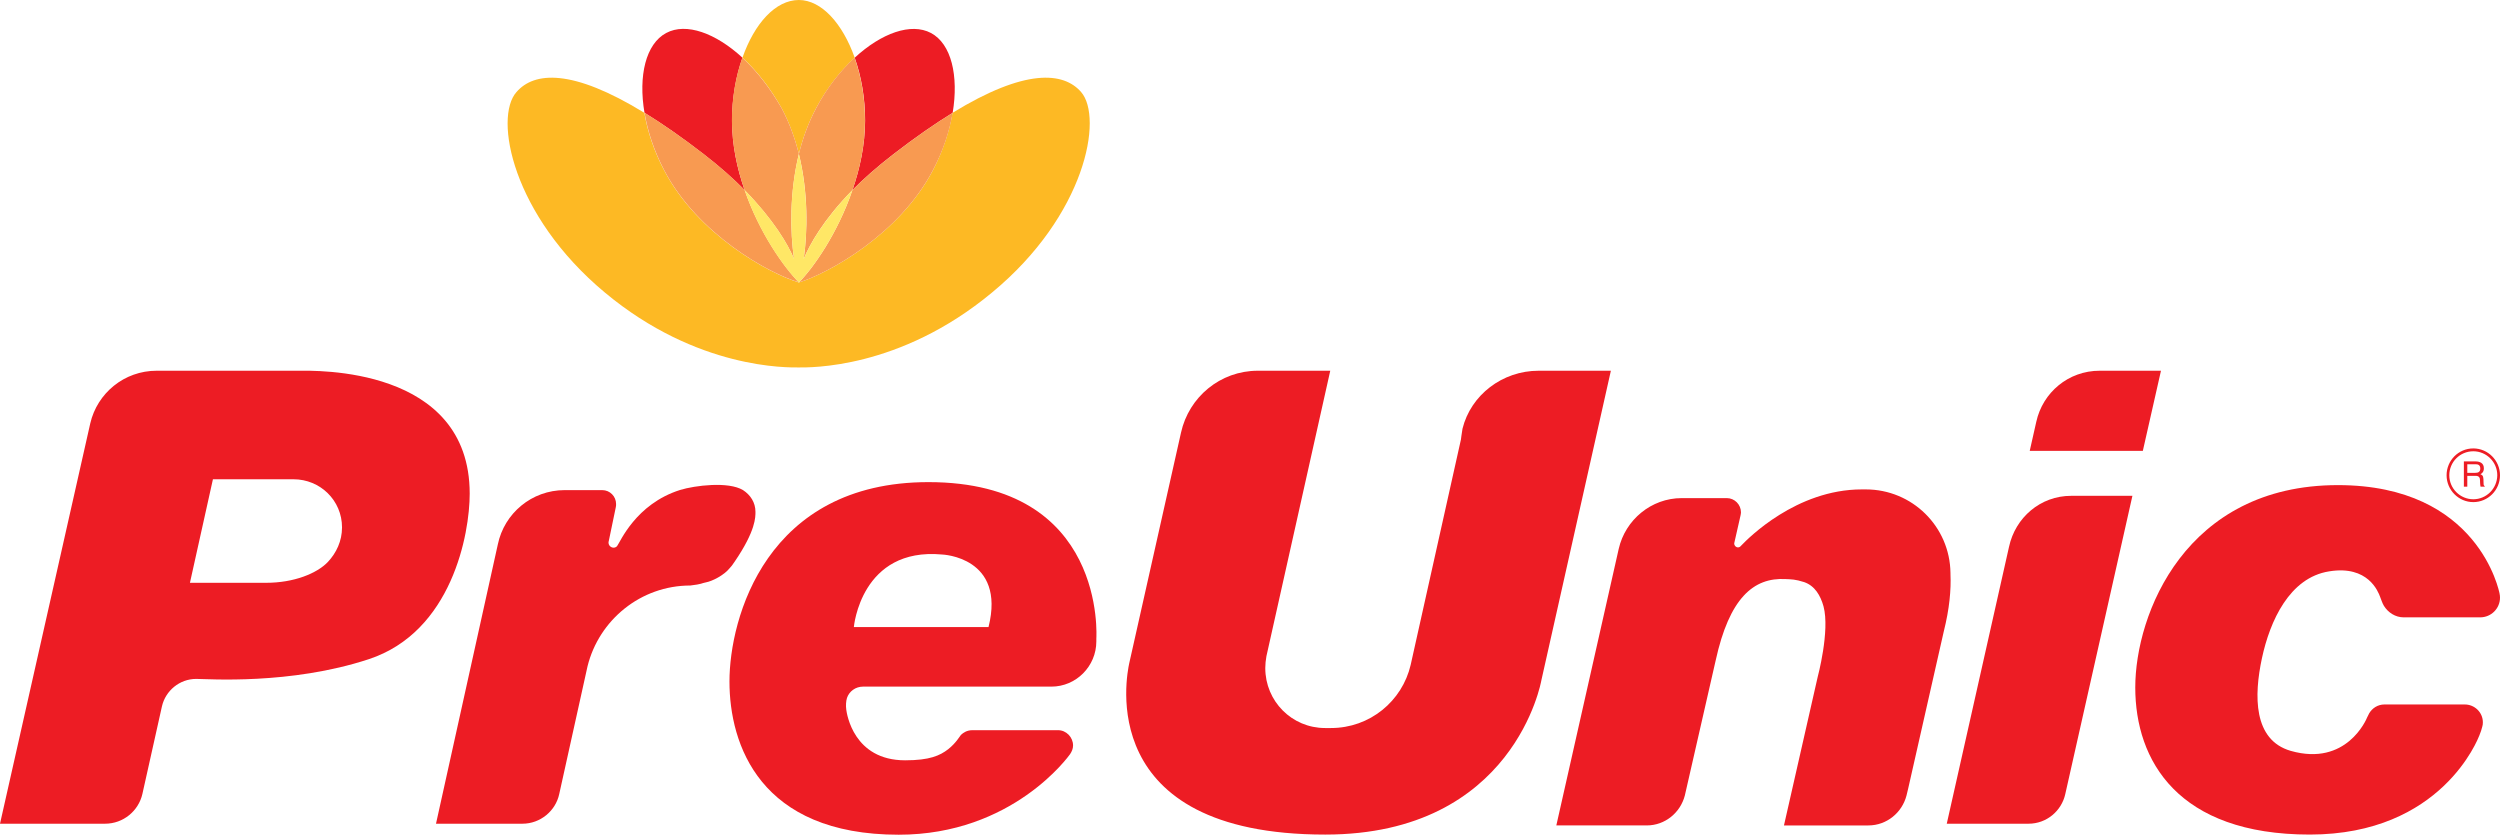
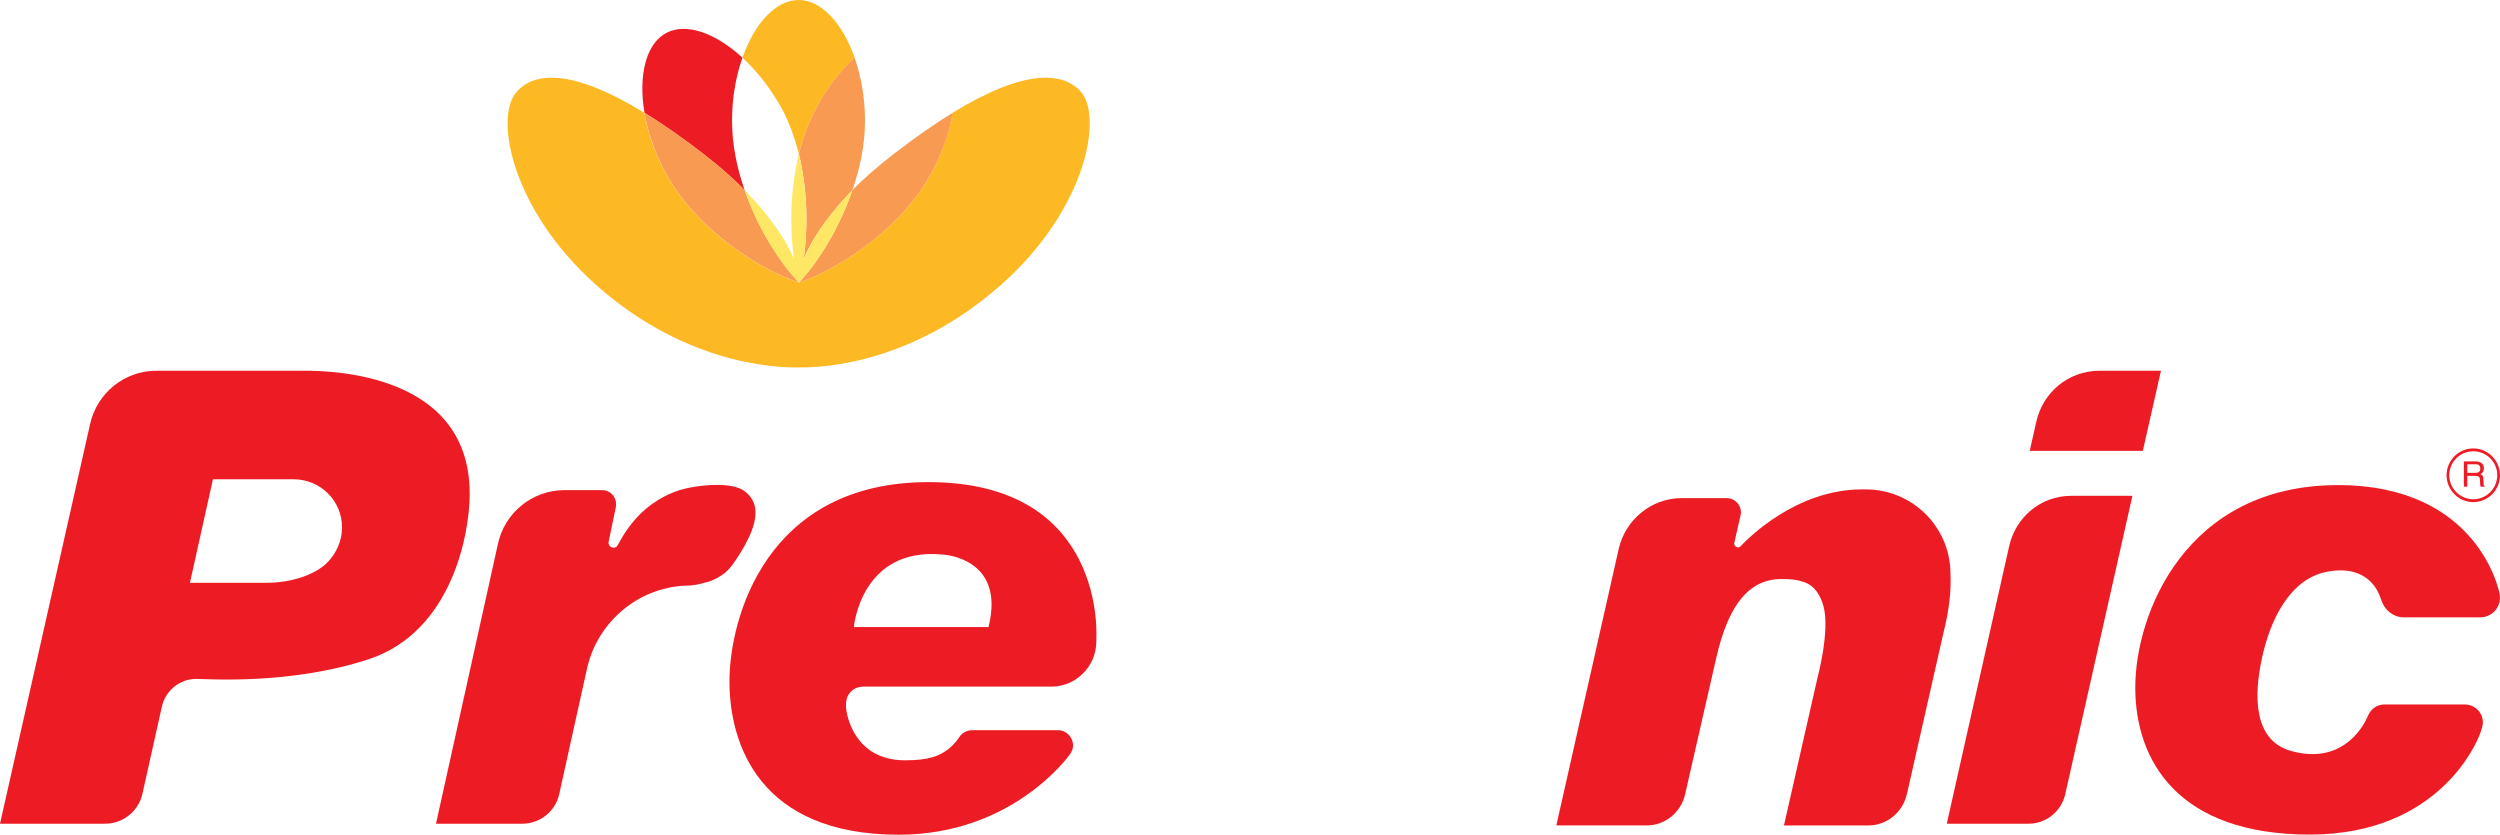
<svg xmlns="http://www.w3.org/2000/svg" version="1.1" id="Capa_2" x="0px" y="0px" viewBox="0 0 1750.6 584.5" style="enable-background:new 0 0 1750.6 584.5;" xml:space="preserve">
  <style type="text/css">
	.Sombra_x0020_paralela{fill:none;}
	.Esquinas_x0020_redondeadas_x0020_2_x0020_pt_x002E_{fill:#FFFFFF;stroke:#000000;stroke-miterlimit:10;}
	.Reflejo_x0020_vivo_x0020_X{fill:none;}
	.Bisel_x0020_suave{fill:url(#SVGID_1_);}
	.Atardecer{fill:#FFFFFF;}
	.Follaje_GS{fill:#FFDD00;}
	.Pompadour_GS{fill-rule:evenodd;clip-rule:evenodd;fill:#44ADE2;}
	.st0{fill:#ED1C24;}
	.st1{fill:#FDB924;}
	.st2{fill:#F89A51;}
	.st3{fill:#FFE766;}
</style>
  <linearGradient id="SVGID_1_" gradientUnits="userSpaceOnUse" x1="417.745" y1="-441.084" x2="418.452" y2="-440.377">
    <stop offset="0" style="stop-color:#DEDFE3" />
    <stop offset="0.174" style="stop-color:#D8D9DD" />
    <stop offset="0.352" style="stop-color:#C9CACD" />
    <stop offset="0.532" style="stop-color:#B4B5B8" />
    <stop offset="0.714" style="stop-color:#989A9C" />
    <stop offset="0.895" style="stop-color:#797C7E" />
    <stop offset="1" style="stop-color:#656B6C" />
  </linearGradient>
  <g>
    <path class="st0" d="M521.4,133.1c-5.3-15.2-8.8-31.7-8.8-48.6c0-16,2.7-31.1,7.3-44.1c-18.7-17.2-39.4-24.8-53.4-17.3   c-14.3,7.6-19.6,30-15.2,55.9c12.4,7.6,26.1,17.1,41.5,29C504.2,116.8,513.6,125.2,521.4,133.1" />
-     <path class="st0" d="M596.9,133.1c7.8-7.9,17.3-16.3,28.7-25.1c15.4-11.9,29.2-21.4,41.5-29c4.3-25.9-0.9-48.3-15.2-55.9   c-14-7.4-34.7,0.1-53.4,17.3c4.6,13,7.3,28.1,7.3,44.1C605.7,101.4,602.2,117.9,596.9,133.1" />
    <path class="st1" d="M757,64.4c-12.3-14.1-39.1-16.6-90,14.6c-2.2,13.1-6.8,27-13.9,40.5c-23.4,44.6-73,71.9-93.7,78.3   c-21.2-6.4-70.8-33.7-94.2-78.3C458,106,453.4,92,451.2,79c-50.8-31.2-77.2-28.7-89.5-14.6c-16.1,18-3,86.4,61.8,140.4   c64.8,54.1,128.5,52.5,135.8,52.5c7.3,0,70.5,1.5,135.4-52.5C760.1,150.8,772.7,82.4,757,64.4" />
    <path class="st2" d="M559.4,197.7c-10.1-10.2-27.6-34.5-38-64.7c-7.8-7.9-17.2-16.3-28.6-25.1c-15.4-11.9-29.2-21.4-41.5-29   c2.2,13.1,6.8,27,13.9,40.5C488.6,164,538.2,191.4,559.4,197.7" />
    <path class="st2" d="M596.9,133.1c-10.3,30.2-27.4,54.5-37.5,64.7c20.7-6.4,70.3-33.7,93.7-78.3C660.3,106,664.9,92,667.1,79   c-12.4,7.6-26.1,17.1-41.5,29C614.2,116.8,604.7,125.2,596.9,133.1" />
    <path class="st1" d="M547.4,75.9c5.4,10.2,9.3,21,12,31.9c2.7-10.9,6.6-21.7,12-31.9c7.5-14.1,17-26.2,27.1-35.5   C590,16.4,575.2,0,559.4,0c-16.3,0-31.1,16.4-39.5,40.4C530,49.7,539.5,61.8,547.4,75.9" />
-     <path class="st2" d="M521.4,133.1c20.4,21,30.3,37.9,34.6,48.2c-2.7-18.9-3.2-46.1,3.4-73.5c-2.7-10.9-6.6-21.7-12-31.9   c-8-14.1-17.5-26.2-27.6-35.5c-4.6,13-7.3,28.1-7.3,44.1C512.6,101.4,516.1,117.9,521.4,133.1" />
    <path class="st2" d="M571.4,75.9c-5.4,10.2-9.3,21-12,31.9c6.7,27.4,6.1,54.6,3.4,73.5c4.3-10.3,13.6-27.2,34.1-48.2   c5.3-15.1,8.8-31.7,8.8-48.6c0-16-2.7-31.1-7.3-44.1C588.3,49.7,578.8,61.8,571.4,75.9" />
    <path class="st3" d="M562.8,181.3c2.7-18.9,3.2-46.1-3.4-73.5c-6.7,27.4-6.1,54.6-3.4,73.5c-4.3-10.3-14.1-27.2-34.6-48.2   c10.3,30.2,27.8,54.5,38,64.7c10.1-10.2,27.2-34.5,37.5-64.7C576.5,154.1,567.1,171,562.8,181.3" />
    <g>
      <path class="st0" d="M1731.9,314c-10.3,0-18.7,8.4-18.7,18.8c0,10.3,8.4,18.8,18.7,18.8c10.3,0,18.7-8.4,18.7-18.8    C1750.6,322.5,1742.2,314,1731.9,314z M1731.9,349.6c-9.2,0-16.8-7.5-16.8-16.8c0-9.3,7.5-16.8,16.8-16.8    c9.2,0,16.8,7.5,16.8,16.8C1748.6,342.1,1741.1,349.6,1731.9,349.6z" />
      <path class="st0" d="M1739.1,338.6l-0.1-3.2c-0.1-2.5-1.1-2.9-2.1-3.3c1.1-0.7,2.4-1.6,2.4-4.2c0-3.7-2.9-4.8-5.8-4.8h-8.2v17.7    h2.4v-7.6h5.8c2.8,0,3.1,1.7,3.1,3.2c0,0.7,0.1,3.3,0.4,4.4h2.9v-0.4C1739.2,339.9,1739.1,339.6,1739.1,338.6z M1733.2,331.1h-5.5    v-6h5.9c1.2,0,3.2,0.2,3.2,3C1736.8,330.7,1735,331.1,1733.2,331.1z" />
    </g>
    <path class="st0" d="M1421.3,315.7l4.6-20.4c4.5-20.4,22.4-35.7,44.4-35.7h42.9l-12.7,56.1L1421.3,315.7" />
    <path class="st0" d="M1214.4,380.3l4.4-19.4c0.1-0.7,0.3-1.4,0.3-2.1c0-5.5-4.5-10-9.9-10l-31.6,0c-21.4,0-39.5,15.3-44.1,35.5   L1089.8,578h19.6l43.7,0c12.9,0,23.6-9,26.7-21c0,0,15.7-68.8,21.6-94.6c9.5-43.3,26.3-58.2,49-56.9c4.1,0.2,6.6,0.1,12.9,2.1   c7.6,2.6,11.5,9.5,13.6,17c4.6,17.1-4.1,49.5-4.1,49.5l-23.6,103.9h30.8l28.3,0c12.9,0,23.6-9,26.7-20.9l1.2-5l24.9-109.9   c4-15.9,5.2-29.2,4.7-40.3v-0.7c-0.4-32.5-26.8-58.5-59.3-58.5l-2.8,0c-45.9,0-79.8,34.5-84.1,39c0,0-0.5,0.5-0.8,0.8   c-0.4,0.5-1.1,0.8-1.8,0.8c-1.4,0-2.6-1.2-2.6-2.6C1214.3,380.7,1214.4,380.5,1214.4,380.3" />
    <path class="st0" d="M1446.2,556c-2.6,11.8-13,20.8-25.8,20.8h-57.2l43.6-193.9c4.4-20.4,21.9-35.7,43.5-35.7h42.9L1446.2,556" />
    <path class="st0" d="M229.6,393.5c5.9-6.3,9.9-14.6,9.9-24.2c0-18.8-15.2-33.7-34-33.7h-56.4L133,408.1c0,0,34,0,53.4,0   C205.7,408.1,221.9,401.6,229.6,393.5 M99.7,556c-2.7,11.8-13.3,20.8-26.2,20.8H0l63.2-280.3c4.9-21.2,23.8-36.9,46.5-36.9   c16.2,0,88.4,0,99.4,0c10.8,0,119.8-3.5,119.8,86.1c0,28.1-12.4,96.7-70.7,115.9c-55,18.1-112.9,13.8-120.8,13.8   c-11.7,0-21.5,8.3-24,19.2L99.7,556z" />
    <path class="st0" d="M1657.5,502.5c0.3-0.7,1.1-2.3,1.5-3c2.2-3.7,6.1-6.2,10.7-6.2l30.1,0h19.7l6.4,0c7,0,12.7,5.6,12.7,12.5   c0,1.1-0.1,2.1-0.4,3c-0.5,1.9-1.1,4-2.1,6.3c-0.8,1.9-26.3,69.3-118.7,69.3c-92.4,0-122.2-51.8-122.2-103   c0-51.3,35.1-141.7,141.9-141.7c98.8,0,113,75,113.2,76c0.2,0.9,0.3,1.9,0.3,2.8c0,7.6-6.2,13.8-13.9,13.8H1725l-29.1,0l-12.7,0   c-5.9,0-11-3.4-13.9-8.1c-1.2-2-1.8-4.2-2.7-6.4c-1.3-3.4-8.3-22.2-35.7-17.7c-27.7,4.4-41.4,34.7-47,60.8   c-5.6,26.1-6.2,57.3,20.2,64.9C1643.1,536.9,1657.1,503.6,1657.5,502.5" />
-     <path class="st0" d="M987.8,465.6c-5.9,25.3-28.5,44.2-55.8,44.2h-4.1c-23.3,0-41.9-18.8-41.9-42c0-2.7,0.3-5.5,0.8-8.3l44.7-199.9   h-50.7c-26.4,0-48.3,18.5-53.8,43.3l-36.3,161.7c-1.6,7.8-25.2,119.8,137.3,119.8c132.6,0,151.3-107.9,151.3-107.9l48.7-216.9   h-50.6c-25.5,0-47.5,17.1-53.3,40.6c-0.6,3.5-1.1,7.6-1.1,7.6L987.8,465.6" />
    <path class="st0" d="M483.4,410c8.5-1,7.7-1.6,10.9-2.2c4.4-0.8,12.6-4.9,16.7-10c1.7-2,1.2-1.2,3.5-4.6   c14.8-21.7,14.5-31.2,14.5-34.8c0-6.6-3.6-11.9-8.7-15.2c-10.2-6.2-33.6-3.3-44.1-0.1c-31.2,9.9-42,36.7-44.1,39.3   c-0.6,0.7-1.5,1.1-2.4,1.1c-2,0-3.6-1.6-3.6-3.6c0-0.4,0.1-0.7,0.2-1.1l4.9-23.6c0.2-0.7,0.2-1.5,0.2-2.3c0-5.3-4.3-9.7-9.7-9.7   h-26.3c-23.1,0-42.3,16.3-46.8,38l-43.3,195.6l60.5,0c12.6,0,23.3-9,25.8-20.8l19.8-89.4C419.4,434.2,448.6,410,483.4,410" />
    <path class="st0" d="M664,524.6c-5.8,4.5-13,7.8-30.2,7.8c-36.1,0-40.8-32.5-41.2-35.4c-0.4-2.8-0.2-6.2,0.5-8.3   c1.5-4.5,5.9-7.9,11.2-7.9l3.3,0l9.3,0h119.3c17.4,0,31.5-14.3,31.5-31.7c0,0,0-1.3,0-1.9c0-0.6,7.5-109.6-117.6-109.6   c-113.7,0-139.3,95.5-139.3,139.6c0,44.2,21.3,107.3,118.5,107.3c79.9,0,119.2-55.3,120-56.4c1.2-1.8,2.1-3.8,2.1-6.1   c0-5.8-4.8-10.7-10.5-10.7l-59.9,0c-3.9,0-6.4,1.7-8.1,3.3C671.9,515.8,669.4,520.3,664,524.6 M597.9,439.1c0,0,4.9-56.1,61.9-50.8   c0,0,44.7,1.7,32.4,50.8H597.9z" />
  </g>
</svg>